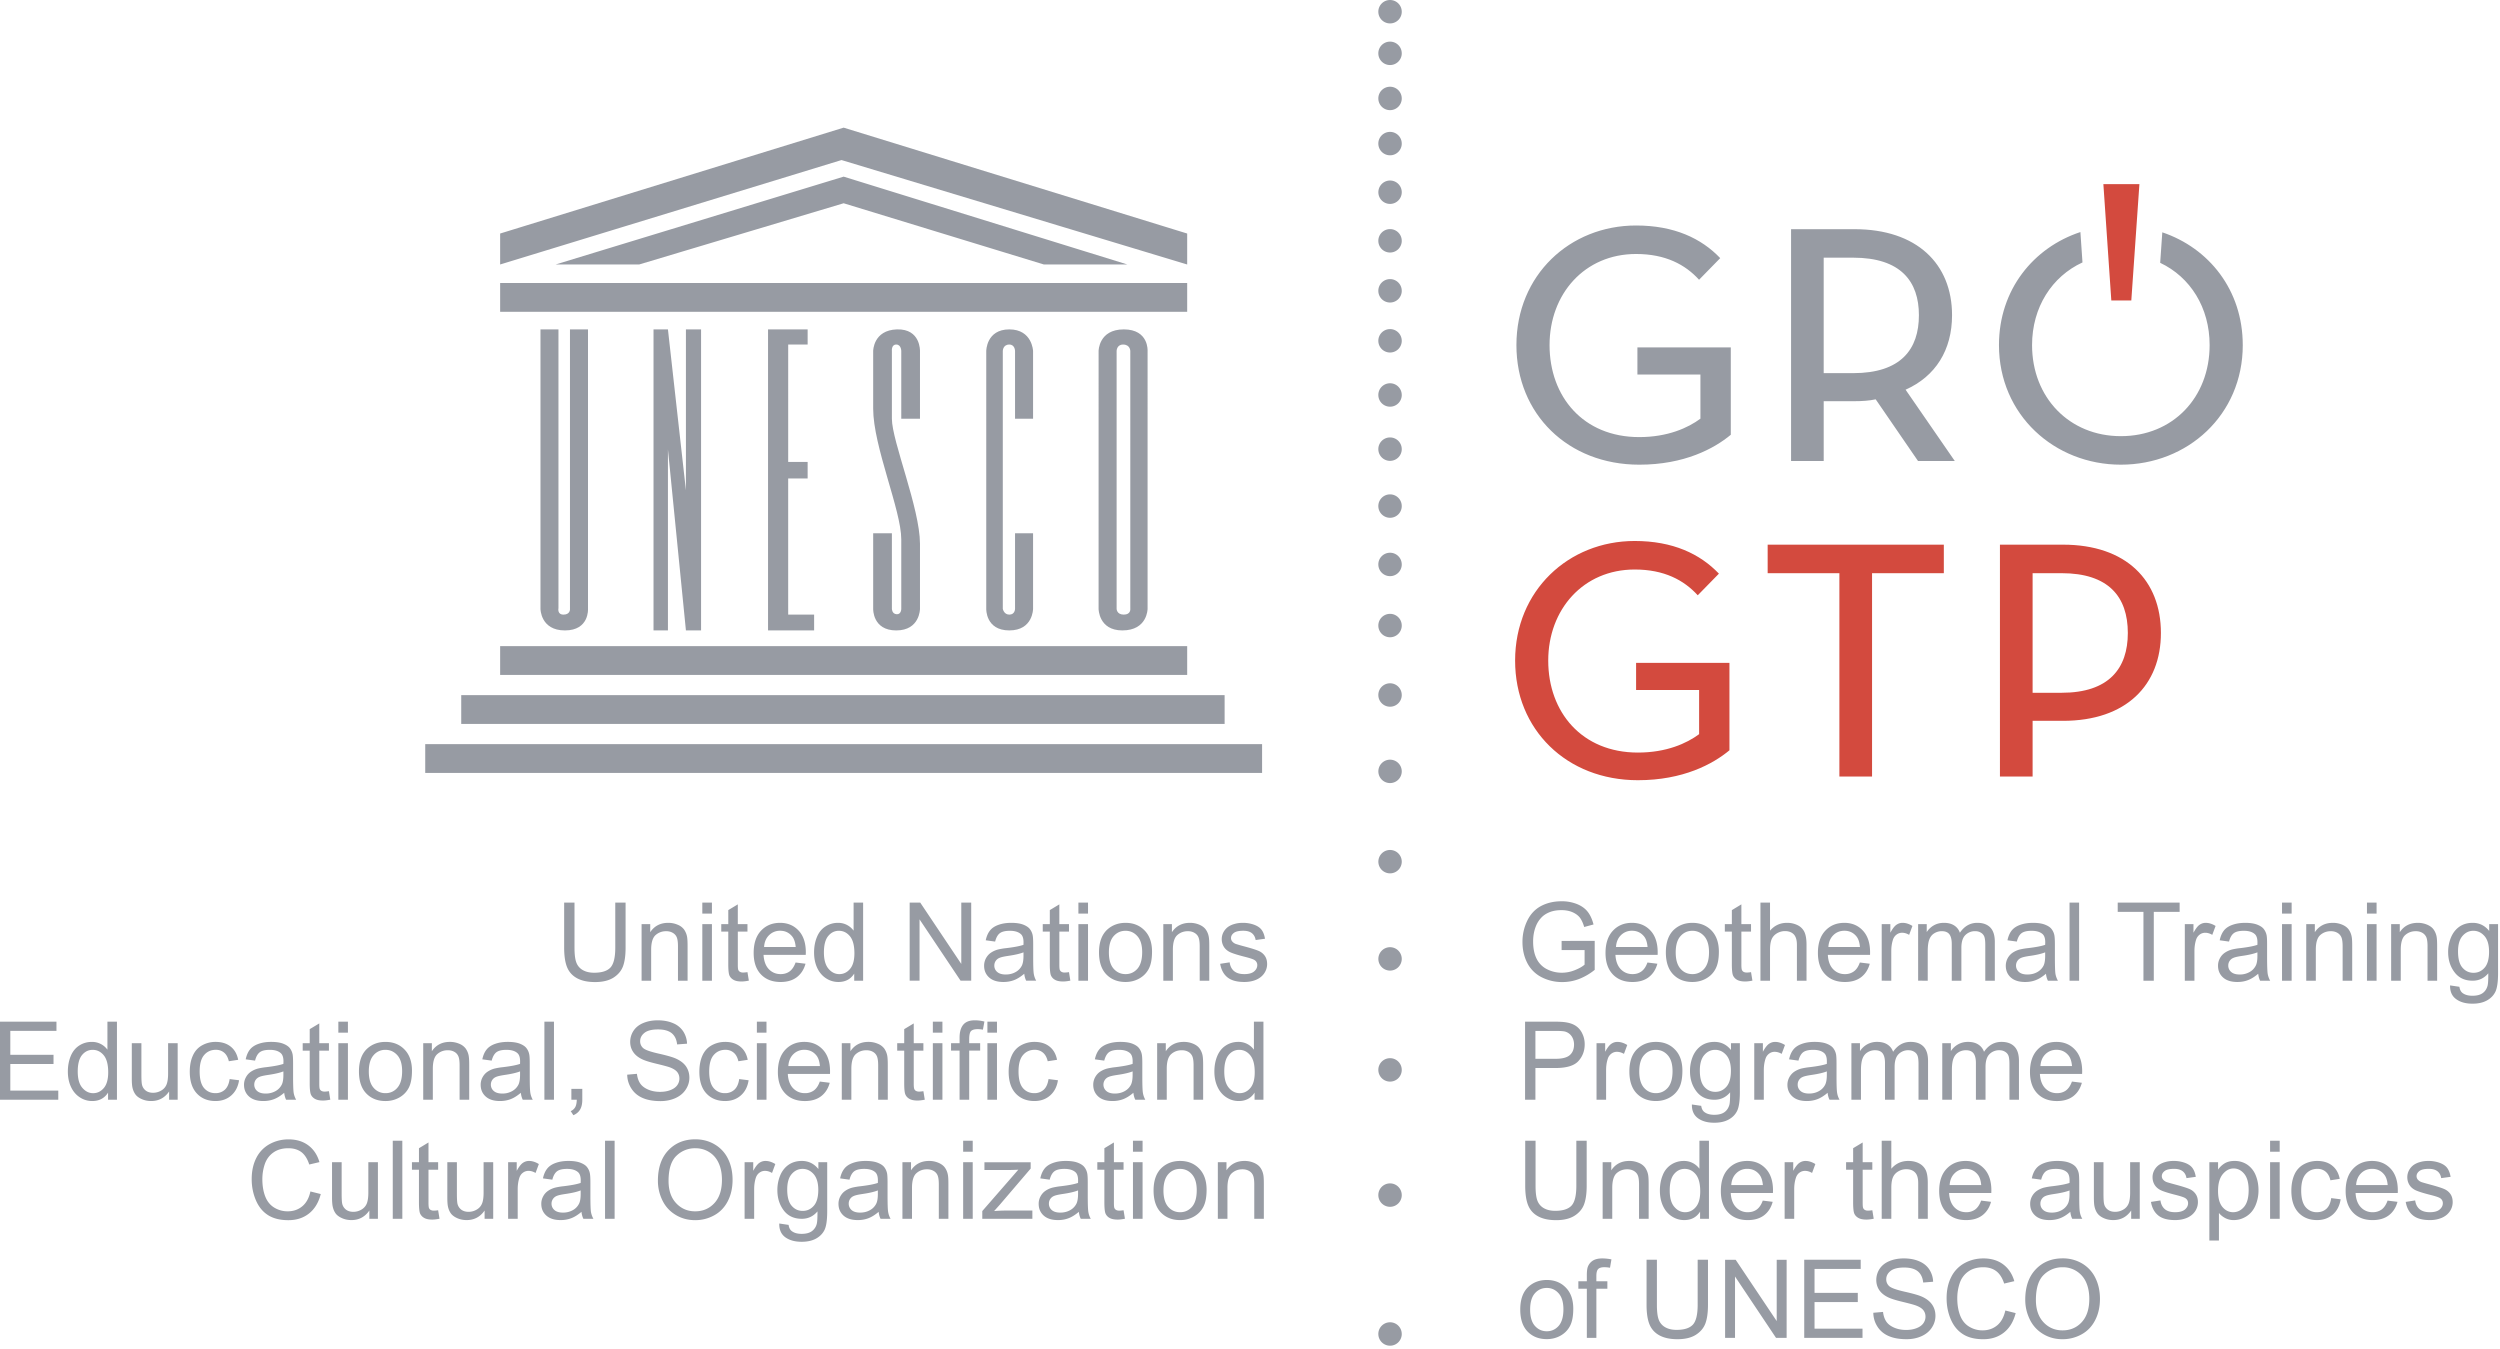
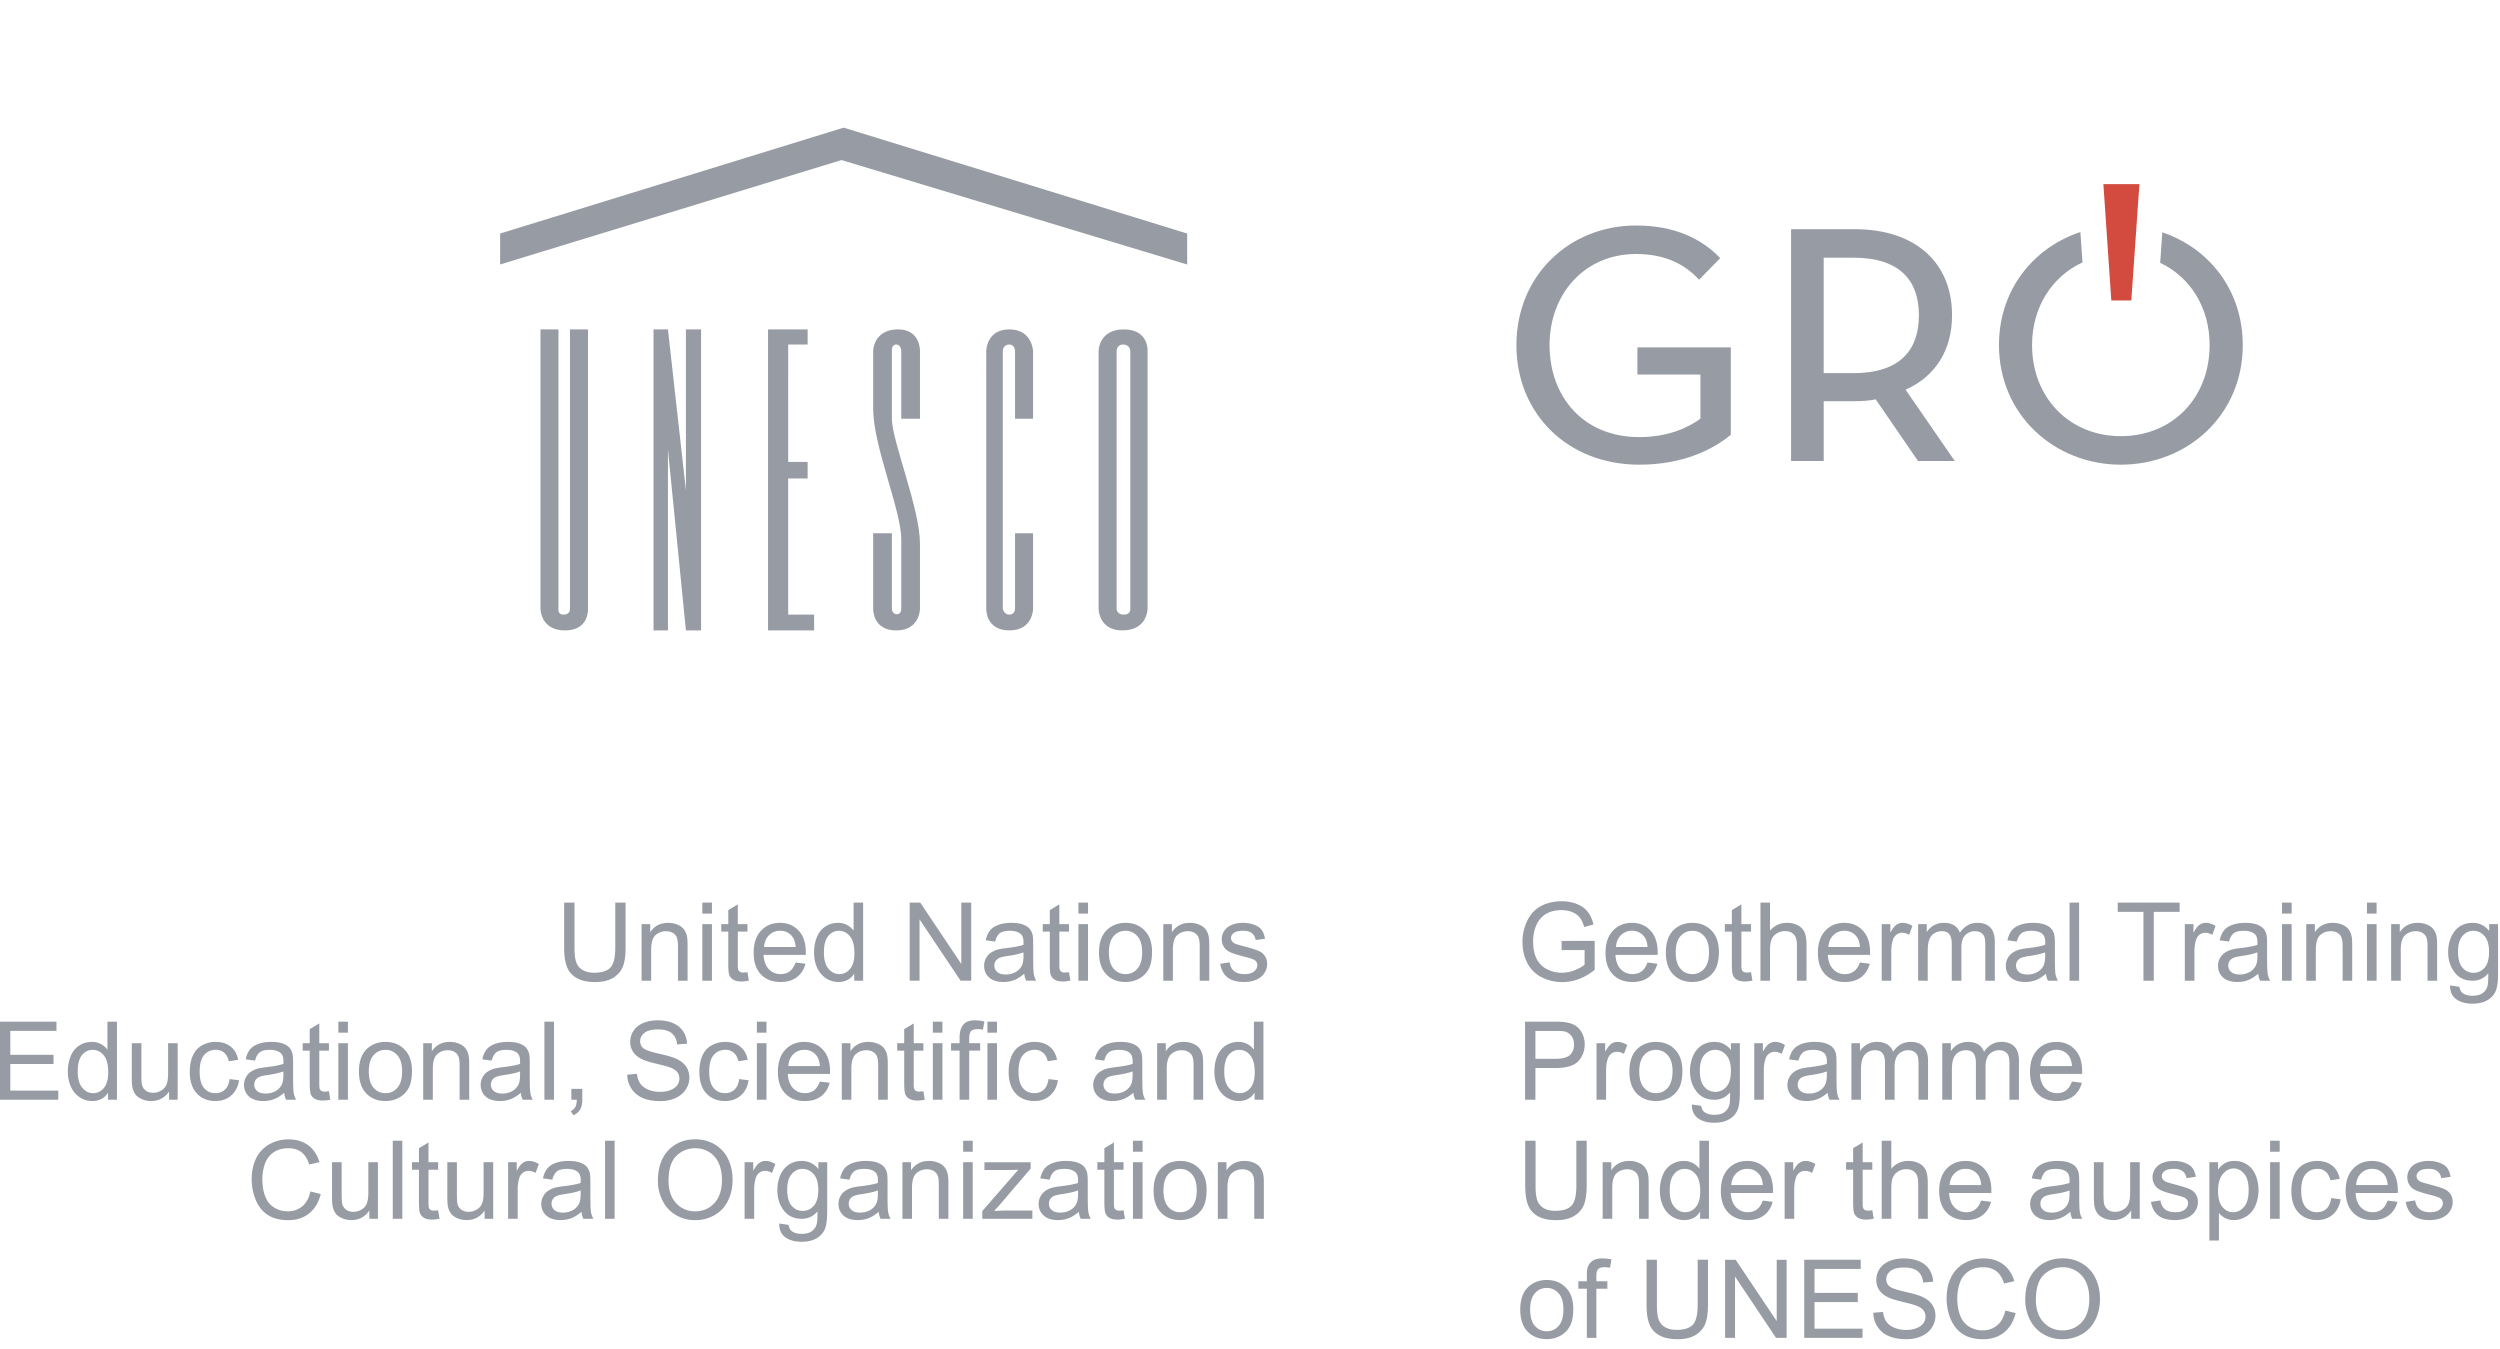
<svg xmlns="http://www.w3.org/2000/svg" width="252" height="136">
-   <rect width="100%" height="100%" fill="none" />
  <g class="currentLayer">
    <path d="M215.652 18.563h-3.632l.8 11.722h2.016zm0 0" fill="#d34a3e" />
-     <path d="M141.297 1.18a1.179 1.179 0 11-2.361.002 1.179 1.179 0 012.36-.002m.001 4.195a1.179 1.179 0 11-2.361.002 1.179 1.179 0 012.36-.002m.001 4.547a1.179 1.179 0 11-2.361.002 1.179 1.179 0 012.36-.002m.001 4.551a1.179 1.179 0 11-2.361.002 1.179 1.179 0 012.36-.002m.001 4.902c0 .648-.531 1.18-1.18 1.18a1.179 1.179 0 111.18-1.18m0 4.898a1.179 1.179 0 11-2.361.002 1.179 1.179 0 012.36-.002m.001 5.04a1.179 1.179 0 11-2.361.002 1.179 1.179 0 012.36-.002m.001 5.039a1.179 1.179 0 11-2.361.002 1.179 1.179 0 012.36-.002m.001 5.461a1.179 1.179 0 11-2.361.002 1.179 1.179 0 012.36-.003m.001 5.461a1.179 1.179 0 11-2.361.002 1.179 1.179 0 012.36-.002m.001 5.739a1.179 1.179 0 11-2.361.002 1.179 1.179 0 012.36-.002m.001 5.883a1.179 1.179 0 11-2.361.002 1.179 1.179 0 012.36-.002m.001 6.16a1.179 1.179 0 11-2.361.002 1.179 1.179 0 012.36-.002m.001 7a1.179 1.179 0 11-2.361.002 1.179 1.179 0 012.36-.002m.001 7.699c0 .648-.531 1.18-1.18 1.18a1.179 1.179 0 111.18-1.18m0 9.101c0 .649-.531 1.18-1.18 1.18a1.179 1.179 0 111.18-1.18m0 9.801c0 .649-.531 1.18-1.18 1.18a1.179 1.179 0 111.18-1.18m0 11.188a1.179 1.179 0 11-2.361.002 1.179 1.179 0 012.36-.002m.001 12.621a1.179 1.179 0 11-2.361.002 1.179 1.179 0 012.36-.002m.001 14a1.179 1.179 0 11-2.361.002 1.179 1.179 0 012.36-.002m-21.628-69.332H50.414v2.902h69.254zm3.773 4.937H46.492v2.903h76.95zm3.778 4.938H42.863v2.902h84.356zm-7.551-46.481H50.414v2.903h69.254zM64.426 26.66l20.613-6.172 20.184 6.172h8.418l-28.602-8.855-29.035 8.855zm0 0" fill="#979ba3" />
    <path d="M50.414 26.66l34.41-10.527 34.844 10.527v-3.12L85.039 12.866 50.414 23.54zm4.066 34.711s0 2.176 2.465 2.176c2.47 0 2.325-2.176 2.325-2.176V33.203h-1.817v28.238s0 .512-.652.512c-.653 0-.508-.652-.508-.652V33.203H54.48zm11.395 2.176h1.453V45.305l1.813 18.242h1.527V33.203h-1.527v16.219l-1.813-16.219h-1.453zm11.543 0h4.645v-1.594h-2.614V48.23h1.961v-1.667h-1.96V34.73h1.96v-1.527h-3.992zm26.715-21.34v-6.824s-.074-2.18-2.395-2.18c-2.324 0-2.324 2.18-2.324 2.18V61.37s-.074 2.176 2.324 2.176c2.395 0 2.395-2.176 2.395-2.176v-7.62h-1.817v7.621s0 .582-.578.582c-.547 0-.656-.582-.656-.582V35.383s0-.653.656-.653c.578 0 .578.653.578.653v6.824zm11.543-6.824s.144-2.18-2.399-2.18c-2.539 0-2.539 2.18-2.539 2.18V61.37s0 2.176 2.395 2.176c2.543 0 2.543-2.176 2.543-2.176zm-1.742 25.988s.07.582-.657.582c-.722 0-.722-.582-.722-.582V35.383s0-.653.652-.653c.727 0 .727.653.727.653zm-23.086 0s0 .582-.473.543c-.473-.035-.473-.543-.473-.543V53.75h-1.886v7.621s-.07 2.176 2.324 2.176c2.394 0 2.394-2.176 2.394-2.176v-6.566c-.007-3.563-2.832-10.348-2.832-12.594v-6.828s-.07-.653.438-.653.508.653.508.653v6.824h1.886v-6.824s.075-2.25-2.32-2.18c-2.398.074-2.398 2.18-2.398 2.18v5.808c0 3.809 2.832 10.235 2.832 13.172zM226.07 34.785c0-5.55-3.41-9.781-8.11-11.367l-.214 3.074c3.04 1.438 4.984 4.516 4.984 8.293 0 5.285-3.71 9.18-8.949 9.18-5.191 0-8.949-3.895-8.949-9.18 0-3.812 2.004-6.914 5.082-8.332l-.21-3.062c-4.731 1.562-8.208 5.812-8.208 11.394 0 7.047 5.61 12.055 12.285 12.055 6.723 0 12.29-5.008 12.29-12.055m-13.563-9.058h.004l-.004-.032zm2.648.007v-.039l-.004.04h.004m-18.113 20.734l-4.961-7.188c3.016-1.343 4.684-3.988 4.684-7.511 0-5.192-3.57-8.668-9.828-8.668h-6.399v23.367h3.29V40.44h3.109c.742 0 1.48-.046 2.132-.187l4.266 6.215zm-10.246-8.856h-2.969v-11.64h2.969c4.824 0 6.629 2.414 6.629 5.797 0 3.43-1.805 5.843-6.63 5.843m-21.562 9.227c4.547 0 7.559-1.625 9.23-3.016v-8.808h-9.413v2.734h6.351v4.453c-1.25.926-3.293 1.856-6.168 1.856-5.652 0-9.039-4.082-9.039-9.274 0-5.148 3.524-9.183 8.72-9.183 2.964 0 4.96 1.066 6.35 2.597l2.133-2.18c-1.902-1.992-4.636-3.289-8.484-3.289-6.68 0-12.059 5.004-12.059 12.055 0 6.953 5.196 12.055 12.38 12.055" fill="#979ba3" />
-     <path d="M165.102 78.645c4.546 0 7.558-1.625 9.226-3.016V66.82h-9.41v2.735h6.352v4.449c-1.25.93-3.293 1.855-6.168 1.855-5.657 0-9.04-4.078-9.04-9.273 0-5.145 3.524-9.18 8.715-9.18 2.97 0 4.961 1.067 6.356 2.598l2.133-2.18c-1.903-1.992-4.641-3.293-8.489-3.293-6.675 0-12.054 5.008-12.054 12.055 0 6.957 5.191 12.059 12.379 12.059m20.308-.372h3.293V57.777h7.235v-2.875H178.18v2.875h7.23zm16.184 0h3.293V72.66h3.058c6.399 0 9.875-3.617 9.875-8.855 0-5.285-3.476-8.903-9.875-8.903h-6.351zm3.293-8.441V57.777h2.918c4.73 0 6.68 2.368 6.68 6.028 0 3.57-1.903 6.027-6.68 6.027zm0 0" fill="#d34a3e" />
    <path d="M30.469 121.594c-.406.34-.899.508-1.48.508-.481 0-.926-.125-1.34-.372-.41-.25-.715-.62-.91-1.12-.196-.5-.294-1.087-.294-1.755 0-.52.082-1.023.246-1.511.168-.489.454-.88.86-1.168.406-.29.91-.434 1.515-.434.528 0 .965.13 1.313.39.344.263.61.68.793 1.25l1.027-.241c-.21-.727-.586-1.29-1.125-1.692-.535-.398-1.199-.601-1.984-.601-.695 0-1.332.16-1.91.476a3.246 3.246 0 00-1.34 1.39c-.313.61-.469 1.325-.469 2.145 0 .754.14 1.457.418 2.114.277.656.68 1.156 1.211 1.5.535.347 1.223.52 2.074.52.817 0 1.512-.227 2.078-.677.567-.449.961-1.101 1.18-1.957l-1.043-.261c-.14.66-.414 1.16-.82 1.496m7.625 1.261v-5.703h-.965v3.055c0 .488-.055.86-.16 1.117a1.244 1.244 0 01-.54.606 1.584 1.584 0 01-.816.222c-.289 0-.531-.07-.73-.215a1.042 1.042 0 01-.387-.601c-.039-.176-.058-.516-.058-1.02v-3.164h-.97v3.535c0 .41.024.711.063.903.055.281.157.523.297.719.14.195.36.355.652.484.29.129.606.191.942.191.762 0 1.363-.32 1.808-.964v.835zm2.46-7.87h-.964v7.87h.965zm3.188 7.046a.646.646 0 01-.332-.07.41.41 0 01-.168-.188c-.031-.078-.05-.257-.05-.53v-3.337h.972v-.754h-.973v-1.992l-.96.582v1.41h-.708v.754h.707v3.281c0 .579.04.961.118 1.141a.96.96 0 00.41.438c.191.113.465.168.816.168.215 0 .457-.032.73-.086l-.14-.856a2.84 2.84 0 01-.422.04m5.973.823v-5.703h-.969v3.055c0 .488-.05.86-.16 1.117a1.225 1.225 0 01-.54.606 1.584 1.584 0 01-.816.222c-.289 0-.53-.07-.73-.215a1.042 1.042 0 01-.387-.601c-.039-.176-.058-.516-.058-1.02v-3.164h-.965v3.535c0 .41.02.711.058.903.055.281.157.523.297.719.14.195.36.355.649.484.293.129.61.191.945.191.762 0 1.367-.32 1.809-.964v.835zm2.469 0v-2.984c0-.406.054-.785.16-1.129.074-.226.191-.402.36-.527a.921.921 0 01.57-.192c.238 0 .472.07.71.211l.332-.898c-.336-.207-.668-.313-.992-.313-.226 0-.433.067-.62.196-.188.129-.395.394-.618.8v-.867h-.867v5.703zm6.62 0h1.012a2.176 2.176 0 01-.246-.683c-.039-.238-.058-.805-.058-1.703v-1.29c0-.433-.02-.73-.051-.894a1.458 1.458 0 00-.3-.656c-.141-.176-.368-.317-.673-.434-.3-.113-.699-.172-1.187-.172-.488 0-.922.067-1.293.204-.371.132-.656.324-.852.574-.199.25-.34.574-.426.98l.946.13c.101-.407.265-.688.48-.849.215-.16.551-.238 1.008-.238.484 0 .852.11 1.098.328.183.16.277.438.277.832 0 .036-.004.121-.008.254-.367.13-.941.239-1.722.332a6.8 6.8 0 00-.86.145c-.258.07-.488.176-.695.316a1.53 1.53 0 00-.5.559 1.53 1.53 0 00-.191.762c0 .476.167.87.507 1.175.336.305.817.457 1.442.457.383 0 .734-.062 1.066-.187.332-.125.676-.34 1.035-.645.028.27.094.504.192.703m-.274-2.507c0 .425-.05.75-.156.968a1.5 1.5 0 01-.637.668 1.98 1.98 0 01-.996.246c-.375 0-.66-.085-.855-.257a.831.831 0 01-.293-.649.835.835 0 01.516-.77c.163-.074.445-.136.843-.195.703-.101 1.227-.222 1.578-.367zm3.422-5.364h-.965v7.871h.965zm4.813 6.004c.3.621.742 1.11 1.328 1.465.582.36 1.246.54 1.988.54.684 0 1.32-.165 1.91-.49.59-.323 1.047-.8 1.371-1.429.32-.629.48-1.344.48-2.144 0-.785-.152-1.493-.456-2.114a3.386 3.386 0 00-1.336-1.453c-.582-.347-1.238-.52-1.965-.52-1.11 0-2.016.372-2.719 1.11-.699.738-1.05 1.762-1.05 3.07 0 .692.148 1.344.449 1.965m1.422-4.488a2.658 2.658 0 011.902-.758c.52 0 .988.13 1.406.395.418.261.734.633.95 1.11.218.48.327 1.038.327 1.679 0 1.011-.253 1.797-.761 2.347-.508.551-1.153.829-1.938.829-.77 0-1.41-.274-1.918-.82-.511-.548-.765-1.294-.765-2.243 0-1.187.265-2.031.797-2.539m7.832 6.355v-2.984c0-.406.054-.785.16-1.129.074-.226.195-.402.363-.527a.905.905 0 01.57-.192c.235 0 .469.07.707.211l.332-.898c-.336-.207-.668-.313-.992-.313-.226 0-.433.067-.62.196-.188.129-.392.394-.614.8v-.867h-.871v5.703zm3.136 1.86c.422.305.969.457 1.649.457.574 0 1.058-.106 1.449-.32.39-.215.68-.508.86-.88.179-.37.269-1 .269-1.89v-4.93h-.89v.688c-.438-.543-.993-.817-1.665-.817-.504 0-.945.125-1.32.375-.371.254-.66.61-.856 1.067a3.83 3.83 0 00-.293 1.508c0 .793.215 1.468.641 2.035.43.566 1.04.847 1.824.847.63 0 1.156-.246 1.578-.746.004.633-.02 1.043-.07 1.243a1.29 1.29 0 01-.496.75c-.242.18-.586.27-1.035.27-.414 0-.742-.09-.98-.27-.18-.13-.29-.34-.329-.633l-.941-.14c-.016.616.187 1.077.605 1.386m.645-6.367c.3-.348.668-.524 1.097-.524.438 0 .809.18 1.122.531.308.356.464.883.464 1.579 0 .73-.152 1.27-.453 1.609-.3.344-.672.516-1.117.516-.45 0-.82-.172-1.117-.52-.297-.34-.445-.887-.445-1.637 0-.687.148-1.207.449-1.554m8.96 4.507h1.009a2.075 2.075 0 01-.243-.683c-.043-.238-.062-.805-.062-1.703v-1.29c0-.433-.016-.73-.047-.894a1.546 1.546 0 00-.3-.656c-.145-.176-.368-.317-.673-.434-.304-.113-.703-.172-1.187-.172-.492 0-.922.067-1.297.204-.371.132-.656.324-.852.574-.199.25-.34.574-.425.98l.945.13c.105-.407.266-.688.48-.849.22-.16.555-.238 1.008-.238.488 0 .856.11 1.102.328.183.16.273.438.273.832 0 .036 0 .121-.004.254-.37.13-.945.239-1.726.332a6.932 6.932 0 00-.86.145c-.257.07-.488.176-.695.316-.203.14-.371.324-.5.559a1.57 1.57 0 00-.187.762c0 .476.168.87.503 1.175.336.305.817.457 1.446.457.379 0 .734-.062 1.066-.187.328-.125.676-.34 1.031-.645.032.27.094.504.196.703m-.274-2.507c0 .425-.05.75-.156.968a1.509 1.509 0 01-.64.668c-.29.164-.622.246-.993.246-.375 0-.664-.085-.86-.257a.84.84 0 01-.288-.649.813.813 0 01.515-.77c.164-.074.446-.136.84-.195.703-.101 1.23-.222 1.582-.367zm3.442 2.507v-3.113c0-.73.148-1.226.449-1.488.297-.262.652-.39 1.066-.39.258 0 .48.058.672.171a.917.917 0 01.403.469c.074.195.113.488.113.883v3.468h.965v-3.503c0-.45-.016-.762-.055-.942a1.791 1.791 0 00-.3-.715c-.141-.199-.36-.363-.645-.484a2.366 2.366 0 00-.95-.188c-.789 0-1.394.317-1.816.942v-.813h-.867v5.703zm6.12-7.87h-.964v1.109h.965zm0 2.167h-.964v5.703h.965zm6.013 5.703v-.832h-2.637c-.38 0-.785.016-1.219.051l.594-.664 3.09-3.617v-.64h-4.66v.784h2.324c.316 0 .68-.011 1.09-.03l-3.63 4.167v.781zm4.878 0h1.008a2.075 2.075 0 01-.242-.683c-.043-.238-.062-.805-.062-1.703v-1.29c0-.433-.016-.73-.051-.894a1.458 1.458 0 00-.301-.656c-.14-.176-.367-.317-.668-.434-.305-.113-.703-.172-1.187-.172-.493 0-.922.067-1.297.204-.371.132-.657.324-.852.574-.2.25-.34.574-.426.98l.946.13c.105-.407.265-.688.48-.849.219-.16.55-.238 1.008-.238.488 0 .855.11 1.101.328.184.16.274.438.274.832 0 .036-.004.121-.004.254-.371.13-.945.239-1.727.332a6.932 6.932 0 00-.859.145c-.258.07-.488.176-.695.316-.207.14-.371.324-.5.559a1.57 1.57 0 00-.188.762c0 .476.168.87.504 1.175.336.305.817.457 1.445.457.38 0 .735-.062 1.063-.187.332-.125.676-.34 1.035-.645.031.27.094.504.195.703m-.273-2.507c0 .425-.055.75-.156.968a1.53 1.53 0 01-.64.668c-.29.164-.622.246-.993.246-.379 0-.664-.085-.86-.257a.827.827 0 01-.289-.649c0-.168.043-.32.133-.457a.835.835 0 01.38-.312c.167-.075.448-.137.843-.196.703-.101 1.23-.222 1.582-.367zm4.16 1.683a.63.63 0 01-.328-.07.41.41 0 01-.168-.188c-.035-.078-.05-.257-.05-.53v-3.337h.972v-.754h-.973v-1.992l-.96.582v1.41h-.712v.754h.711v3.281c0 .579.04.961.118 1.141a.93.93 0 00.406.438c.195.113.469.168.82.168.215 0 .457-.032.73-.086l-.14-.856c-.176.028-.316.04-.426.04m2.344-7.048h-.969v1.11h.969zm0 2.168h-.969v5.703h.969zm1.848 5.067c.492.511 1.14.765 1.937.765.496 0 .957-.113 1.379-.347.418-.235.742-.559.96-.98.22-.423.329-.997.329-1.731 0-.906-.246-1.617-.746-2.13-.496-.515-1.137-.773-1.922-.773-.707 0-1.305.211-1.793.633-.586.508-.883 1.293-.883 2.348 0 .965.246 1.703.739 2.215m.734-3.852c.32-.363.719-.543 1.203-.543.477 0 .875.184 1.195.547.32.363.48.899.48 1.602 0 .75-.16 1.304-.476 1.672-.32.363-.718.546-1.199.546-.484 0-.883-.183-1.203-.546-.316-.364-.477-.91-.477-1.641 0-.73.16-1.274.477-1.637m5.973 4.488v-3.113c0-.73.148-1.226.449-1.488.297-.262.652-.39 1.066-.39.258 0 .48.058.672.171a.917.917 0 01.402.469c.075.195.114.488.114.883v3.468h.965v-3.503c0-.45-.016-.762-.055-.942a1.791 1.791 0 00-.3-.715c-.142-.199-.36-.363-.645-.484a2.366 2.366 0 00-.95-.188c-.789 0-1.394.317-1.816.942v-.813h-.871v5.703zm-117.852-12v-.925H1.039v-2.68h4.356v-.926H1.039v-2.41h4.652v-.93H0v7.871zm5.914 0v-7.87h-.96v2.824a1.909 1.909 0 00-1.574-.785c-.47 0-.896.124-1.275.37-.378.247-.664.602-.855 1.067-.187.465-.285.98-.285 1.55 0 .583.105 1.098.316 1.548.207.449.504.8.887 1.05.379.25.797.375 1.254.375.7 0 1.234-.28 1.594-.847v.718zm-3.523-4.503c.289-.352.648-.528 1.078-.528.441 0 .812.184 1.113.547.3.367.45.938.45 1.719 0 .71-.15 1.238-.442 1.582-.297.348-.656.52-1.078.52-.418 0-.782-.18-1.09-.544-.309-.359-.461-.906-.461-1.636 0-.758.144-1.309.43-1.66m9.644 4.503v-5.703h-.965v3.059c0 .484-.054.855-.16 1.113a1.227 1.227 0 01-.539.606 1.594 1.594 0 01-.816.222c-.29 0-.535-.07-.73-.215a1.03 1.03 0 01-.387-.601c-.04-.172-.06-.516-.06-1.02v-3.164h-.968v3.535c0 .41.02.711.059.903.058.281.16.52.3.715.141.199.356.36.649.488.293.129.605.191.945.191.762 0 1.364-.32 1.809-.964v.835zm4.754-1.011a1.36 1.36 0 01-.95.347c-.472 0-.855-.175-1.151-.52-.293-.347-.438-.905-.438-1.671 0-.754.152-1.309.457-1.656.3-.352.7-.524 1.184-.524.324 0 .597.098.828.29.226.19.383.48.472.863l.942-.145c-.113-.574-.363-1.02-.758-1.332-.395-.316-.902-.473-1.52-.473a2.78 2.78 0 00-1.363.348c-.414.23-.726.578-.93 1.04-.207.46-.308 1-.308 1.616 0 .953.238 1.684.715 2.196.472.507 1.101.761 1.879.761.625 0 1.152-.183 1.578-.554.426-.371.695-.883.797-1.54l-.95-.12c-.07.48-.23.84-.484 1.074m6.176 1.011h1.012a2.176 2.176 0 01-.247-.683c-.039-.238-.062-.805-.062-1.703v-1.29c0-.429-.016-.726-.047-.894a1.5 1.5 0 00-.3-.656c-.145-.172-.368-.317-.673-.434-.304-.113-.699-.172-1.187-.172-.488 0-.922.067-1.293.204-.371.132-.656.324-.855.574-.196.25-.336.574-.422.98l.945.13c.102-.407.262-.688.48-.849.215-.16.551-.238 1.008-.238.485 0 .852.11 1.098.328.183.16.277.438.277.832 0 .036-.004.121-.008.254-.367.13-.941.239-1.722.332a6.8 6.8 0 00-.86.145 2.402 2.402 0 00-.695.316 1.53 1.53 0 00-.5.559 1.53 1.53 0 00-.191.762c0 .476.168.87.504 1.175.336.305.82.457 1.445.457.379 0 .734-.062 1.066-.187.332-.125.676-.34 1.035-.645.028.27.094.504.192.703m-.274-2.507c0 .425-.05.75-.156.968a1.52 1.52 0 01-.637.668 1.993 1.993 0 01-.996.246c-.375 0-.66-.085-.855-.257a.823.823 0 01-.293-.645c0-.172.047-.324.133-.46a.845.845 0 01.383-.313c.164-.075.445-.137.843-.196.703-.101 1.227-.222 1.578-.363zm4.164 1.683a.646.646 0 01-.332-.07.4.4 0 01-.164-.188c-.035-.082-.05-.257-.05-.535v-3.332h.972v-.754h-.972v-1.992l-.965.578v1.414h-.707v.754h.707v3.281c0 .579.043.961.12 1.141.079.18.216.328.407.438.195.113.465.168.817.168.214 0 .457-.032.73-.086l-.137-.856c-.18.024-.32.04-.426.04m2.34-7.048h-.965v1.11h.965zm0 2.168h-.965v5.703h.965zm1.852 5.067c.492.511 1.137.765 1.937.765.496 0 .957-.113 1.38-.347.417-.235.738-.559.96-.98.219-.423.328-1 .328-1.731 0-.906-.25-1.617-.746-2.13-.496-.515-1.14-.773-1.922-.773-.707 0-1.304.211-1.796.633-.586.512-.88 1.293-.88 2.348 0 .965.247 1.703.739 2.215m.734-3.852a1.526 1.526 0 011.203-.543c.477 0 .871.184 1.196.547.32.363.48.895.48 1.602 0 .75-.16 1.304-.48 1.672a1.52 1.52 0 01-1.196.546 1.53 1.53 0 01-1.203-.546c-.32-.364-.48-.91-.48-1.641 0-.73.16-1.277.48-1.637m5.973 4.488v-3.113c0-.73.148-1.226.45-1.488.296-.262.651-.39 1.062-.39.257 0 .484.058.675.171a.928.928 0 01.399.469c.078.195.113.488.113.883v3.468h.969v-3.503c0-.45-.02-.762-.055-.942a1.849 1.849 0 00-.3-.715 1.492 1.492 0 00-.649-.484 2.334 2.334 0 00-.945-.188c-.793 0-1.399.313-1.817.942v-.813h-.87v5.703zm9.066 0h1.008a2.075 2.075 0 01-.242-.683c-.043-.238-.063-.805-.063-1.703v-1.29c0-.429-.015-.726-.05-.894a1.458 1.458 0 00-.301-.656c-.14-.172-.367-.317-.668-.434-.305-.113-.703-.172-1.188-.172-.492 0-.921.067-1.296.204-.372.132-.657.324-.852.574-.2.25-.34.574-.426.98l.946.13c.105-.407.265-.688.48-.849.219-.16.55-.238 1.008-.238.488 0 .855.11 1.101.328.184.16.274.438.274.832 0 .036-.004.121-.004.254-.371.13-.945.239-1.727.332a6.932 6.932 0 00-.86.145 2.402 2.402 0 00-.694.316c-.207.14-.371.324-.5.559a1.57 1.57 0 00-.188.762c0 .476.168.87.504 1.175.336.305.816.457 1.441.457.383 0 .739-.062 1.07-.187.329-.125.673-.34 1.032-.645.031.27.094.504.195.703m-.273-2.507c0 .425-.055.75-.156.968a1.53 1.53 0 01-.641.668 1.98 1.98 0 01-.992.246c-.38 0-.664-.085-.86-.257a.823.823 0 01-.293-.645.825.825 0 01.52-.773c.164-.075.445-.137.84-.196.703-.101 1.23-.222 1.582-.363zm3.418-5.364h-.965v7.871h.965zm2.3 7.871c-.011.329-.062.579-.16.75a.922.922 0 01-.453.395l.27.414c.312-.137.539-.328.68-.578.144-.246.218-.574.218-.98v-1.098h-1.101v1.097zm5.516-1.113c.27.418.649.73 1.133.938.48.207 1.078.312 1.79.312.562 0 1.066-.105 1.515-.308.453-.207.797-.496 1.035-.868.242-.37.36-.765.36-1.183 0-.422-.11-.793-.325-1.121-.219-.325-.559-.59-1.02-.801-.312-.145-.894-.313-1.738-.504-.847-.191-1.37-.375-1.574-.559a.903.903 0 01-.305-.699c0-.324.145-.605.434-.836.285-.23.746-.347 1.375-.347.605 0 1.062.129 1.375.382.309.254.488.63.543 1.13l1-.075a2.416 2.416 0 00-.387-1.242 2.22 2.22 0 00-1.027-.828c-.45-.192-.961-.285-1.547-.285-.531 0-1.012.09-1.445.27-.434.179-.762.44-.989.784a2.034 2.034 0 00-.336 1.118c0 .359.09.687.278.98.183.293.46.535.84.73.289.157.797.32 1.52.493.722.175 1.19.3 1.402.382.328.13.566.282.707.465.144.188.214.403.214.649s-.074.469-.222.676c-.149.203-.375.367-.68.484-.305.121-.656.18-1.05.18-.45 0-.852-.079-1.212-.235-.355-.156-.62-.36-.789-.613-.172-.254-.281-.574-.328-.969l-.98.086a2.6 2.6 0 00.433 1.414m10.371.102a1.36 1.36 0 01-.949.347 1.44 1.44 0 01-1.148-.52c-.297-.347-.442-.905-.442-1.671 0-.754.153-1.309.457-1.656.305-.352.7-.524 1.188-.524.32 0 .594.098.824.29.227.19.383.48.473.863l.941-.145c-.11-.574-.363-1.02-.758-1.332-.394-.316-.898-.473-1.52-.473-.491 0-.945.118-1.363.348-.417.23-.726.578-.93 1.04-.202.46-.304 1-.304 1.616 0 .953.234 1.684.711 2.196.473.507 1.102.761 1.883.761.62 0 1.148-.183 1.574-.554.43-.371.695-.883.797-1.54l-.95-.12c-.066.48-.23.84-.484 1.074m3.235-6.86h-.969v1.11h.969zm0 2.168h-.969v5.703h.969zm4.781 4.762a1.5 1.5 0 01-.91.277c-.477 0-.871-.168-1.192-.5-.316-.332-.496-.812-.53-1.437h4.253c.004-.117.004-.203.004-.258 0-.945-.242-1.676-.723-2.191-.484-.52-1.11-.782-1.87-.782-.786 0-1.43.266-1.923.797-.492.528-.742 1.274-.742 2.235 0 .925.246 1.648.735 2.16.488.515 1.148.77 1.984.77.664 0 1.207-.16 1.633-.481.426-.324.718-.777.875-1.36l-1-.124c-.145.41-.344.707-.594.894m-2.078-3.648a1.54 1.54 0 011.12-.446c.493 0 .892.184 1.2.559.2.238.32.598.363 1.078h-3.183c.031-.496.2-.894.5-1.191m5.851 4.59v-3.114c0-.73.153-1.226.45-1.488.3-.262.656-.39 1.066-.39.258 0 .48.058.676.171a.928.928 0 01.398.469c.074.195.114.488.114.883v3.468h.968v-3.503c0-.45-.02-.762-.054-.942a1.91 1.91 0 00-.301-.715 1.492 1.492 0 00-.649-.484 2.366 2.366 0 00-.949-.188c-.789 0-1.394.313-1.812.942v-.813h-.871v5.703zm6.84-.825a.646.646 0 01-.332-.07.38.38 0 01-.164-.188c-.035-.082-.055-.257-.055-.535v-3.332h.973v-.754h-.973v-1.992l-.96.578v1.414h-.707v.754h.707v3.281c0 .579.039.961.12 1.141.079.18.212.328.407.438.195.113.465.168.816.168.215 0 .461-.032.73-.086l-.14-.856c-.172.024-.316.04-.422.04m2.34-7.048h-.965v1.11h.965zm0 2.168h-.965v5.703h.965zm2.7 5.703v-4.957H98.8v-.746h-1.106v-.37c0-.43.059-.712.18-.844.121-.13.352-.2.684-.2.156 0 .332.02.52.051l.151-.816a3.73 3.73 0 00-.984-.125c-.527 0-.91.152-1.156.453-.242.3-.363.734-.363 1.3v.551h-.86v.746h.86v4.957zm2.8-7.87h-.965v1.109h.965zm0 2.167h-.965v5.703h.965zm4.711 4.692a1.36 1.36 0 01-.95.347c-.472 0-.859-.175-1.152-.52-.292-.347-.437-.905-.437-1.671 0-.754.152-1.309.457-1.656.3-.352.7-.524 1.184-.524.324 0 .597.098.824.29.23.19.387.48.476.863l.942-.145c-.113-.574-.363-1.02-.758-1.332-.395-.316-.902-.473-1.52-.473a2.78 2.78 0 00-1.363.348c-.414.23-.726.578-.93 1.04-.207.46-.308 1-.308 1.616 0 .953.238 1.684.71 2.196.477.507 1.106.761 1.884.761.625 0 1.152-.183 1.578-.554.426-.371.695-.883.797-1.54l-.95-.12c-.07.48-.23.84-.484 1.074m9.234 1.011h1.008a2.075 2.075 0 01-.242-.683c-.043-.238-.062-.805-.062-1.703v-1.29c0-.429-.016-.726-.051-.894a1.458 1.458 0 00-.301-.656c-.14-.172-.367-.317-.668-.434-.305-.113-.703-.172-1.187-.172-.493 0-.922.067-1.297.204-.371.132-.657.324-.852.574-.2.25-.34.574-.426.98l.946.13c.105-.407.265-.688.48-.849.219-.16.555-.238 1.008-.238.488 0 .851.11 1.101.328.184.16.274.438.274.832 0 .036 0 .121-.004.254-.371.13-.945.239-1.727.332a6.932 6.932 0 00-.859.145 2.402 2.402 0 00-.695.316c-.207.14-.371.324-.5.559a1.57 1.57 0 00-.188.762c0 .476.168.87.504 1.175.336.305.817.457 1.442.457.382 0 .738-.062 1.07-.187.328-.125.672-.34 1.031-.645.027.27.094.504.195.703m-.273-2.507c0 .425-.055.75-.156.968a1.53 1.53 0 01-.64.668c-.29.164-.622.246-.993.246-.379 0-.664-.085-.86-.257a.836.836 0 01-.292-.645.825.825 0 01.52-.773c.163-.075.44-.137.839-.196.703-.101 1.23-.222 1.582-.363zm3.441 2.507v-3.113c0-.73.149-1.226.45-1.488.296-.262.652-.39 1.066-.39.258 0 .48.058.672.171a.936.936 0 01.402.469c.074.195.114.488.114.883v3.468h.964v-3.503c0-.45-.02-.762-.054-.942a1.791 1.791 0 00-.301-.715c-.14-.199-.36-.363-.645-.484a2.366 2.366 0 00-.949-.188c-.793 0-1.398.313-1.816.942v-.813h-.871v5.703zm9.746 0v-7.87h-.96v2.824a1.911 1.911 0 00-.653-.567 1.909 1.909 0 00-.918-.219c-.472 0-.894.125-1.273.372-.38.246-.664.601-.856 1.066-.191.465-.285.98-.285 1.55 0 .583.106 1.098.317 1.548.207.449.503.8.886 1.05.38.25.797.375 1.254.375.7 0 1.23-.28 1.594-.847v.718zm-3.52-4.503c.29-.352.65-.528 1.08-.528.44 0 .812.184 1.108.547.305.367.454.938.454 1.719 0 .71-.149 1.238-.442 1.582-.297.348-.656.52-1.078.52-.418 0-.781-.18-1.09-.544-.308-.359-.46-.906-.46-1.636 0-.758.14-1.309.429-1.66M62.02 95.527c0 .989-.165 1.657-.489 2.004-.328.348-.875.52-1.64.52-.446 0-.825-.086-1.137-.262a1.44 1.44 0 01-.652-.75c-.13-.324-.192-.828-.192-1.512v-4.543h-1.043v4.547c0 .836.102 1.492.301 1.977.2.48.535.847 1.004 1.101s1.074.383 1.808.383c.762 0 1.375-.148 1.844-.437.465-.293.79-.672.969-1.137.176-.465.266-1.094.266-1.887v-4.547h-1.04zm3.617 3.328v-3.113c0-.73.152-1.226.449-1.488.3-.262.656-.39 1.066-.39.258 0 .485.058.676.175.192.113.324.27.399.465.074.195.113.488.113.883v3.468h.969v-3.503c0-.45-.02-.762-.055-.942a1.91 1.91 0 00-.3-.715 1.49 1.49 0 00-.65-.484 2.353 2.353 0 00-.949-.188c-.789 0-1.394.313-1.812.942v-.813h-.871v5.703zm6.125-7.87h-.969v1.109h.969zm0 2.167h-.969v5.703h.969zm3.156 4.88a.64.64 0 01-.328-.071.41.41 0 01-.168-.188c-.035-.082-.05-.257-.05-.535v-3.332h.972v-.754h-.973V91.16l-.96.578v1.414h-.708v.754h.707v3.281c0 .579.04.961.117 1.141.078.18.215.328.41.438.192.113.465.168.817.168.215 0 .457-.032.73-.086l-.14-.856a3.48 3.48 0 01-.426.04m4.68-.118c-.25.184-.555.277-.907.277-.476 0-.875-.168-1.195-.5-.316-.332-.492-.812-.531-1.437h4.254c.004-.117.008-.203.008-.258 0-.941-.243-1.676-.727-2.191-.484-.52-1.105-.782-1.867-.782-.79 0-1.43.266-1.926.797-.492.528-.738 1.274-.738 2.235 0 .925.242 1.648.73 2.16.489.515 1.153.77 1.985.77.664 0 1.207-.16 1.632-.481.426-.324.72-.777.88-1.36l-1-.124c-.15.41-.348.707-.598.894m-2.075-3.648a1.533 1.533 0 011.118-.446c.492 0 .89.184 1.199.559.2.238.324.598.367 1.078H77.02c.03-.496.199-.894.503-1.191m9.48 4.59v-7.872h-.96v2.825a1.93 1.93 0 00-.656-.567 1.898 1.898 0 00-.918-.219 2.3 2.3 0 00-1.274.372c-.379.246-.664.601-.851 1.066-.192.465-.285.98-.285 1.55 0 .583.105 1.098.312 1.548.211.449.508.8.887 1.05.383.25.8.375 1.254.375.703 0 1.234-.28 1.593-.847v.718zm-3.519-4.504c.29-.352.649-.528 1.075-.528.441 0 .812.184 1.113.547.3.367.453.938.453 1.719 0 .71-.148 1.238-.445 1.582-.293.348-.653.52-1.078.52-.418 0-.782-.18-1.09-.544-.305-.359-.461-.906-.461-1.636 0-.758.144-1.309.433-1.66m9.207 4.503v-6.183l4.137 6.183h1.07v-7.87h-1v6.18l-4.136-6.18h-1.067v7.87zm10.75 0h1.008a2.075 2.075 0 01-.242-.683c-.043-.238-.062-.805-.062-1.703v-1.29c0-.429-.016-.726-.051-.894a1.458 1.458 0 00-.301-.656c-.14-.172-.367-.317-.668-.434-.305-.113-.703-.172-1.187-.172-.493 0-.922.067-1.297.204-.371.132-.657.324-.852.574-.2.25-.34.574-.426.98l.946.13c.105-.407.265-.688.48-.849.219-.16.555-.238 1.008-.238.488 0 .851.11 1.101.328.184.16.274.438.274.832 0 .036-.004.121-.004.254-.371.13-.945.239-1.727.332a6.932 6.932 0 00-.859.145 2.402 2.402 0 00-.695.316c-.207.14-.371.324-.5.559a1.57 1.57 0 00-.188.762c0 .476.168.87.504 1.175.336.305.817.457 1.442.457.382 0 .738-.062 1.07-.187.328-.125.672-.34 1.031-.645.027.27.094.504.195.703m-.273-2.507c0 .425-.055.75-.156.968a1.53 1.53 0 01-.64.668c-.29.164-.622.246-.993.246-.379 0-.664-.085-.86-.257a.823.823 0 01-.292-.645.825.825 0 01.52-.773c.163-.075.44-.137.839-.196.703-.101 1.23-.222 1.582-.363zm4.16 1.683a.62.62 0 01-.328-.07.41.41 0 01-.168-.188c-.035-.082-.05-.257-.05-.535v-3.332h.972v-.754h-.973V91.16l-.96.578v1.414h-.712v.754h.711v3.281c0 .579.04.961.118 1.141a.92.92 0 00.41.438c.191.113.465.168.816.168.215 0 .457-.032.727-.086l-.137-.856a3.48 3.48 0 01-.426.04m2.344-7.048h-.969v1.11h.969zm0 2.168h-.969v5.703h.969zm1.848 5.067c.492.511 1.14.765 1.937.765.5 0 .957-.113 1.379-.347.418-.235.742-.559.96-.98.22-.423.329-.997.329-1.731 0-.906-.246-1.617-.746-2.13-.496-.515-1.137-.773-1.922-.773-.703 0-1.3.211-1.793.633-.586.512-.883 1.293-.883 2.348 0 .965.246 1.703.739 2.215m.734-3.852c.32-.363.719-.543 1.203-.543.477 0 .875.184 1.195.547.32.363.48.895.48 1.602 0 .75-.16 1.304-.476 1.672-.32.363-.718.546-1.199.546-.484 0-.883-.183-1.203-.546-.32-.364-.477-.91-.477-1.641 0-.73.157-1.274.477-1.637m5.973 4.488v-3.113c0-.73.148-1.226.449-1.488.297-.262.652-.39 1.066-.39.258 0 .48.058.672.175.191.113.328.27.402.465.075.195.114.488.114.883v3.468h.965v-3.503c0-.45-.016-.762-.055-.942a1.791 1.791 0 00-.3-.715c-.142-.199-.36-.363-.645-.484a2.366 2.366 0 00-.95-.188c-.789 0-1.394.313-1.816.942v-.813h-.867v5.703zm5.507-.332c.391.309.954.461 1.696.461.449 0 .847-.078 1.203-.23.355-.156.625-.379.812-.66.188-.285.282-.59.282-.914 0-.328-.075-.602-.23-.825a1.439 1.439 0 00-.634-.507c-.273-.118-.75-.266-1.433-.45a17.4 17.4 0 01-.856-.246.876.876 0 01-.367-.257.525.525 0 01-.121-.34c0-.196.094-.368.285-.516.192-.148.508-.219.953-.219.375 0 .664.082.871.246.203.164.328.395.375.688l.942-.129c-.059-.367-.172-.664-.332-.883-.16-.222-.41-.394-.75-.523a3.281 3.281 0 00-1.176-.196c-.297 0-.578.04-.836.118a2.073 2.073 0 00-.617.28c-.2.145-.356.325-.473.54a1.47 1.47 0 00-.176.707c0 .277.07.535.211.766.14.23.352.41.625.543.274.128.766.285 1.473.464.527.133.855.243.988.329a.582.582 0 01.285.511c0 .246-.105.457-.32.64-.215.18-.547.27-.988.27-.442 0-.785-.101-1.031-.304-.247-.207-.395-.5-.446-.883l-.957.148c.106.61.356 1.063.742 1.371m30.246 35.696c.493.511 1.141.765 1.938.765.496 0 .957-.113 1.379-.347.418-.235.738-.559.96-.98.22-.423.329-.997.329-1.731 0-.906-.246-1.617-.746-2.13-.496-.515-1.137-.773-1.922-.773-.707 0-1.305.211-1.793.633-.59.512-.883 1.293-.883 2.348 0 .965.246 1.703.738 2.215m.735-3.852c.32-.363.719-.543 1.203-.543.477 0 .875.184 1.195.547.32.363.48.895.48 1.602 0 .75-.16 1.304-.476 1.672-.32.363-.719.546-1.199.546-.484 0-.883-.183-1.203-.546-.32-.364-.477-.91-.477-1.641 0-.73.157-1.274.477-1.637m6.2 4.488v-4.949h1.108v-.754h-1.109v-.523c0-.348.059-.582.184-.707.12-.125.328-.188.62-.188.18 0 .368.02.571.055l.145-.844a4.88 4.88 0 00-.903-.097c-.422 0-.75.078-.988.234a1.26 1.26 0 00-.488.61c-.07.187-.102.472-.102.855v.605h-.855v.754h.855v4.95zm10.21-3.328c0 .989-.164 1.657-.488 2.004-.328.348-.875.52-1.64.52-.45 0-.825-.086-1.138-.262a1.44 1.44 0 01-.652-.75c-.129-.324-.191-.828-.191-1.512v-4.543h-1.043v4.547c0 .836.101 1.492.3 1.977.2.48.536.847 1.004 1.101.47.254 1.075.383 1.809.383.762 0 1.375-.144 1.844-.437.465-.293.789-.672.968-1.137.176-.465.266-1.094.266-1.887v-4.547h-1.039zm3.766 3.328v-6.183l4.132 6.183h1.07v-7.87h-1v6.18l-4.136-6.18h-1.066v7.87zm12.851 0v-.925h-4.836v-2.68h4.36v-.926h-4.36v-2.414h4.653v-.926h-5.692v7.871zm1.516-1.113c.273.418.652.73 1.137.938.48.207 1.078.312 1.789.312.562 0 1.066-.105 1.515-.308.453-.207.797-.496 1.035-.868.243-.37.36-.765.36-1.183 0-.422-.11-.793-.328-1.117-.22-.325-.555-.594-1.016-.805-.312-.145-.895-.313-1.742-.504-.848-.191-1.367-.379-1.57-.559a.903.903 0 01-.305-.699c0-.324.144-.605.433-.836.286-.23.747-.347 1.375-.347.606 0 1.063.129 1.375.382.309.254.489.63.543 1.13l1-.079a2.402 2.402 0 00-.386-1.238c-.243-.367-.582-.64-1.032-.828-.445-.192-.957-.285-1.543-.285-.53 0-1.011.09-1.445.27-.433.179-.762.44-.988.784a2.034 2.034 0 00-.336 1.118c0 .359.09.687.273.98.188.293.465.535.844.73.29.157.797.32 1.52.493.722.175 1.187.3 1.402.386.328.125.566.278.707.461.145.188.215.403.215.649s-.074.469-.223.676c-.148.203-.375.367-.68.484-.304.121-.656.18-1.05.18-.45 0-.852-.079-1.211-.235-.356-.156-.621-.36-.79-.613-.171-.254-.28-.574-.327-.969l-.98.086c.01.527.155.996.429 1.414m12.058-.148c-.406.34-.902.508-1.484.508-.48 0-.926-.125-1.336-.372-.414-.25-.715-.62-.91-1.12-.195-.5-.293-1.087-.293-1.755 0-.52.082-1.023.246-1.511a2.29 2.29 0 01.856-1.168c.406-.29.914-.438 1.52-.438.523 0 .96.133 1.308.395.347.262.613.68.797 1.25l1.023-.242c-.211-.727-.586-1.29-1.121-1.692-.535-.398-1.2-.601-1.988-.601-.696 0-1.332.16-1.91.476a3.215 3.215 0 00-1.336 1.39c-.313.61-.47 1.329-.47 2.145 0 .754.137 1.457.415 2.114.277.656.683 1.156 1.215 1.5.53.347 1.222.52 2.07.52.82 0 1.516-.227 2.082-.677.566-.449.96-1.101 1.18-1.957l-1.043-.261c-.145.66-.418 1.16-.82 1.496m3.28-.606c.301.621.743 1.11 1.325 1.465.586.36 1.246.54 1.988.54a3.93 3.93 0 001.914-.49c.59-.323 1.047-.8 1.367-1.429.325-.629.485-1.344.485-2.144 0-.785-.153-1.493-.461-2.114a3.4 3.4 0 00-1.332-1.453 3.78 3.78 0 00-1.969-.52c-1.11 0-2.016.372-2.715 1.11-.703.738-1.054 1.762-1.054 3.07 0 .692.152 1.344.453 1.965m1.418-4.488a2.664 2.664 0 011.906-.762 2.54 2.54 0 012.355 1.509c.215.48.325 1.038.325 1.679 0 1.012-.254 1.797-.762 2.347-.504.551-1.152.829-1.934.829-.77 0-1.41-.274-1.922-.82-.507-.548-.765-1.294-.765-2.243 0-1.187.265-2.031.797-2.539m-47.121-8.973c0 .989-.165 1.657-.489 2.004-.328.348-.875.52-1.64.52-.446 0-.825-.086-1.137-.262a1.44 1.44 0 01-.652-.75c-.13-.324-.192-.828-.192-1.512v-4.543h-1.043v4.547c0 .836.102 1.492.301 1.977.2.48.535.847 1.004 1.101s1.074.383 1.812.383c.758 0 1.371-.148 1.84-.437.465-.293.79-.672.969-1.137.176-.465.27-1.094.27-1.887v-4.547h-1.043zm3.62 3.328v-3.113c0-.73.15-1.226.446-1.488.3-.262.656-.39 1.066-.39.258 0 .485.058.676.175.192.113.324.27.399.465.074.195.113.488.113.883v3.468h.969v-3.503c0-.45-.02-.762-.055-.942a1.91 1.91 0 00-.3-.715 1.49 1.49 0 00-.65-.484 2.334 2.334 0 00-.945-.188c-.793 0-1.398.313-1.816.942v-.813h-.871v5.703zm9.747 0v-7.87h-.961v2.824a1.909 1.909 0 00-1.574-.785c-.47 0-.895.124-1.274.37a2.223 2.223 0 00-.851 1.067c-.192.465-.286.98-.286 1.55 0 .583.106 1.098.313 1.548.21.449.504.8.887 1.05.382.25.8.375 1.254.375.703 0 1.234-.28 1.597-.847v.718zm-3.52-4.503c.29-.352.649-.528 1.078-.528.438 0 .809.184 1.11.547.3.367.453.938.453 1.719 0 .71-.149 1.238-.445 1.582-.293.348-.653.52-1.075.52-.422 0-.785-.18-1.093-.544-.31-.359-.461-.906-.461-1.636 0-.758.144-1.309.433-1.66m8.348 3.562c-.25.184-.55.277-.906.277a1.58 1.58 0 01-1.192-.5c-.32-.332-.496-.812-.535-1.437h4.254c.004-.117.008-.203.008-.258 0-.941-.242-1.676-.727-2.191-.484-.52-1.105-.782-1.867-.782-.79 0-1.43.266-1.922.797-.496.528-.742 1.274-.742 2.235 0 .925.242 1.648.734 2.16.489.515 1.149.77 1.98.77.665 0 1.208-.16 1.638-.481.425-.324.714-.777.875-1.36l-1-.124c-.149.41-.348.707-.598.894m-2.074-3.648a1.53 1.53 0 011.117-.446c.492 0 .89.184 1.199.559.2.238.324.598.367 1.078h-3.187c.031-.496.199-.894.504-1.191m5.84 4.59v-2.985c0-.406.054-.785.164-1.129.07-.226.187-.402.355-.527a.921.921 0 01.57-.192c.239 0 .473.07.711.211l.332-.898c-.336-.207-.668-.313-.992-.313-.226 0-.433.067-.621.196-.187.129-.395.394-.617.8v-.867h-.867v5.703zm7.449-.825a.63.63 0 01-.328-.07.41.41 0 01-.168-.188c-.036-.082-.051-.257-.051-.535v-3.332h.972v-.754h-.972v-1.992l-.961.578v1.414h-.711v.754h.71v3.281c0 .579.04.961.118 1.141.078.18.215.328.41.438.192.113.465.168.817.168.214 0 .457-.032.73-.086l-.14-.856a3.48 3.48 0 01-.426.04m2.34.823v-3.12c0-.446.05-.797.16-1.051.105-.254.285-.457.539-.606.25-.148.52-.223.808-.223.383 0 .68.114.887.332.211.22.316.57.316 1.055v3.613h.965v-3.613c0-.558-.066-.984-.199-1.277a1.503 1.503 0 00-.668-.692c-.312-.168-.68-.25-1.101-.25-.688 0-1.258.262-1.707.786v-2.825h-.97v7.871zm8.457-.94a1.5 1.5 0 01-.907.276c-.476 0-.875-.168-1.195-.5-.316-.332-.496-.812-.531-1.437h4.254c.004-.117.007-.203.007-.258 0-.941-.242-1.676-.726-2.191-.484-.52-1.106-.782-1.871-.782-.785 0-1.426.266-1.922.797-.492.528-.742 1.274-.742 2.235 0 .925.246 1.648.734 2.16.488.515 1.152.77 1.985.77.664 0 1.207-.16 1.632-.481.426-.324.72-.777.875-1.36l-.996-.124c-.148.41-.347.707-.597.894m-2.075-3.648a1.533 1.533 0 011.118-.446c.492 0 .89.184 1.199.559.199.238.32.598.363 1.078h-3.184c.032-.496.2-.894.504-1.191m11.856 4.59h1.012a1.998 1.998 0 01-.247-.684c-.043-.238-.062-.805-.062-1.703v-1.29c0-.429-.016-.726-.047-.894a1.546 1.546 0 00-.3-.656c-.145-.172-.368-.317-.673-.434-.304-.113-.699-.172-1.187-.172-.492 0-.922.067-1.297.204-.371.132-.656.324-.852.574-.199.25-.34.574-.425.98l.945.13c.105-.407.266-.688.48-.849.22-.16.555-.238 1.008-.238.489 0 .856.11 1.102.328.183.16.273.438.273.832 0 .036 0 .121-.004.254-.37.13-.945.239-1.726.332a6.932 6.932 0 00-.86.145 2.45 2.45 0 00-.695.316c-.203.14-.371.324-.5.559a1.57 1.57 0 00-.187.762c0 .476.168.87.504 1.175.335.305.816.457 1.445.457.379 0 .734-.062 1.066-.187.332-.125.676-.34 1.032-.645.03.27.093.504.195.703m-.274-2.507c0 .425-.05.75-.156.968a1.509 1.509 0 01-.64.668c-.29.164-.622.246-.993.246-.375 0-.66-.085-.855-.257a.823.823 0 01-.293-.645.816.816 0 01.516-.773c.164-.075.445-.137.843-.196.7-.101 1.227-.222 1.578-.363zm7.079 2.507v-5.703h-.97v3.059c0 .484-.05.855-.155 1.113a1.227 1.227 0 01-.54.606 1.594 1.594 0 01-.816.222c-.293 0-.535-.07-.73-.215a.994.994 0 01-.387-.601c-.04-.172-.059-.516-.059-1.02v-3.164h-.968v3.535c0 .41.019.711.058.903.059.281.156.52.3.719.142.195.356.355.65.484.292.129.605.191.94.191.766 0 1.368-.32 1.813-.964v.835zm1.87-.332c.391.309.954.461 1.696.461.45 0 .848-.078 1.203-.23.356-.156.625-.379.813-.66.187-.285.28-.59.28-.914 0-.328-.073-.602-.23-.825a1.439 1.439 0 00-.632-.507c-.274-.118-.75-.266-1.434-.45-.473-.128-.758-.21-.856-.246a.876.876 0 01-.367-.257.525.525 0 01-.12-.34c0-.196.093-.368.284-.516.192-.148.508-.219.953-.219.375 0 .665.082.872.246.207.164.332.395.375.688l.94-.129c-.058-.367-.17-.664-.331-.883-.16-.222-.41-.394-.75-.523a3.281 3.281 0 00-1.176-.196c-.297 0-.578.04-.836.118a2.073 2.073 0 00-.617.28c-.2.145-.355.325-.473.54a1.47 1.47 0 00-.175.707c0 .277.07.535.21.766.145.23.352.41.626.543.273.128.765.285 1.472.464.528.133.856.243.988.329a.582.582 0 01.286.511c0 .246-.106.457-.32.64-.216.18-.548.27-.989.27-.441 0-.785-.101-1.031-.304-.242-.207-.395-.5-.446-.883l-.957.148c.106.61.356 1.063.743 1.371m6.109 2.52v-2.777c.164.207.375.379.633.515a1.8 1.8 0 00.867.203c.441 0 .86-.12 1.258-.37.402-.25.703-.606.914-1.075a3.81 3.81 0 00.316-1.578c0-.543-.097-1.043-.285-1.5a2.346 2.346 0 00-.844-1.063 2.26 2.26 0 00-1.289-.375c-.375 0-.691.075-.953.22a2.204 2.204 0 00-.703.652v-.743h-.879v7.891zm.383-6.684c.32-.386.683-.578 1.094-.578.418 0 .773.18 1.074.543.297.364.445.906.445 1.633 0 .762-.152 1.324-.457 1.688-.305.363-.676.546-1.105.546-.422 0-.782-.175-1.079-.527-.296-.352-.445-.894-.445-1.625 0-.734.16-1.293.473-1.68m5.742-3.375h-.969v1.11h.969zm0 2.168h-.969v5.703h.969zm4.71 4.692c-.253.23-.57.347-.952.347a1.44 1.44 0 01-1.149-.52c-.293-.347-.441-.905-.441-1.671 0-.754.152-1.309.457-1.656.305-.348.7-.524 1.187-.524.32 0 .598.098.825.29.226.19.386.48.476.863l.938-.145c-.11-.574-.364-1.02-.758-1.332-.39-.316-.898-.473-1.52-.473-.488 0-.941.118-1.359.348a2.15 2.15 0 00-.934 1.04c-.203.46-.304 1-.304 1.616 0 .953.238 1.684.71 2.196.477.507 1.102.761 1.884.761.625 0 1.148-.183 1.578-.554.425-.371.691-.883.797-1.54l-.954-.12c-.066.48-.226.84-.48 1.074m5.57.07a1.507 1.507 0 01-.91.277 1.58 1.58 0 01-1.191-.5c-.32-.332-.496-.812-.532-1.437h4.254c.004-.117.004-.203.004-.258 0-.941-.242-1.676-.722-2.191-.485-.52-1.11-.782-1.872-.782-.789 0-1.43.266-1.921.797-.496.528-.743 1.274-.743 2.235 0 .925.247 1.648.735 2.16.488.515 1.148.77 1.984.77.66 0 1.207-.16 1.633-.481.426-.324.715-.777.875-1.36l-1-.124c-.145.41-.344.707-.594.894m-2.078-3.648c.3-.297.676-.446 1.121-.446.488 0 .887.184 1.196.559.203.238.324.598.367 1.078h-3.184c.031-.496.2-.894.5-1.191m5.242 4.257c.387.309.953.461 1.696.461a3.04 3.04 0 001.203-.23c.355-.156.625-.379.812-.66a1.63 1.63 0 00.281-.914c0-.328-.074-.602-.23-.825a1.45 1.45 0 00-.637-.507c-.27-.118-.746-.266-1.43-.45-.472-.128-.757-.21-.855-.246a.918.918 0 01-.371-.257.544.544 0 01-.117-.34c0-.196.098-.368.285-.516.191-.148.508-.219.95-.219.378 0 .667.082.874.246.207.164.328.395.371.688l.95-.129c-.063-.367-.176-.664-.336-.883-.16-.222-.41-.394-.75-.523a3.289 3.289 0 00-1.18-.196c-.297 0-.574.04-.832.118a2.073 2.073 0 00-.617.28c-.2.145-.36.325-.473.54a1.47 1.47 0 00-.176.707c0 .277.07.535.211.766.14.23.348.41.625.543.274.128.766.285 1.473.464.527.133.855.243.988.329a.582.582 0 01.285.511c0 .246-.11.457-.324.64-.21.18-.543.27-.988.27-.438 0-.781-.101-1.028-.304-.246-.207-.394-.5-.449-.883l-.953.148c.106.61.356 1.063.742 1.371m-88.468-11.668v-3.199h2.02c1.112 0 1.882-.23 2.308-.695.425-.465.64-1.031.64-1.7 0-.39-.082-.75-.242-1.073a1.88 1.88 0 00-.629-.762c-.262-.18-.586-.301-.972-.367-.278-.051-.676-.075-1.2-.075h-2.968v7.871zm0-6.94h2.011c.473 0 .797.022.973.065.273.079.492.23.66.465.164.235.25.52.25.848 0 .453-.14.809-.426 1.059-.281.25-.761.375-1.433.375h-2.035zm7.125 6.94v-2.984c0-.41.054-.785.164-1.129a1.01 1.01 0 01.359-.527.905.905 0 01.57-.192c.235 0 .469.07.707.207l.332-.894c-.336-.207-.668-.313-.992-.313-.226 0-.433.067-.62.196-.188.129-.392.394-.614.8v-.867h-.871v5.703zm3.085-.636c.493.511 1.141.765 1.938.765.496 0 .957-.113 1.379-.347.418-.235.738-.559.96-.98.22-.423.329-1 .329-1.731 0-.906-.246-1.617-.746-2.13-.496-.515-1.137-.773-1.922-.773-.707 0-1.305.211-1.793.633-.59.512-.883 1.293-.883 2.348 0 .965.246 1.703.738 2.215m.735-3.852c.32-.363.719-.543 1.203-.543.477 0 .875.184 1.195.547.32.363.48.895.48 1.602 0 .75-.16 1.304-.476 1.672-.32.363-.719.546-1.199.546-.484 0-.883-.183-1.203-.546-.317-.364-.477-.91-.477-1.641 0-.73.16-1.277.477-1.637m5.437 6.348c.418.305.965.457 1.649.457.57 0 1.054-.106 1.445-.32.395-.215.68-.508.86-.88.18-.37.273-1 .273-1.886v-4.934h-.895v.688c-.437-.543-.992-.817-1.664-.817-.504 0-.945.125-1.316.375-.375.254-.66.61-.86 1.067a3.83 3.83 0 00-.292 1.508c0 .793.214 1.468.644 2.035.43.566 1.035.847 1.82.847.63 0 1.157-.246 1.579-.746.003.633-.02 1.043-.07 1.243-.087.32-.25.574-.493.75-.246.18-.59.27-1.039.27-.414 0-.742-.09-.98-.27-.18-.13-.29-.344-.329-.633l-.941-.137c-.012.613.187 1.074.61 1.383m.64-6.367c.3-.348.668-.524 1.098-.524.437 0 .808.18 1.12.531.31.356.466.883.466 1.579 0 .734-.153 1.27-.454 1.609-.3.344-.671.516-1.117.516-.445 0-.82-.172-1.117-.516-.297-.348-.445-.89-.445-1.64 0-.688.152-1.208.449-1.555m6 4.507v-2.984c0-.41.055-.785.164-1.129a1.01 1.01 0 01.36-.527.902.902 0 01.566-.192c.238 0 .476.07.71.207l.333-.894c-.336-.207-.668-.313-.992-.313-.227 0-.434.067-.621.196-.188.129-.395.394-.614.8v-.867h-.87v5.703zm6.625 0h1.008a2.075 2.075 0 01-.242-.683c-.043-.238-.063-.805-.063-1.703v-1.29c0-.429-.016-.726-.047-.894a1.546 1.546 0 00-.3-.656c-.145-.172-.368-.317-.672-.434-.305-.113-.704-.172-1.188-.172-.492 0-.922.067-1.297.204-.37.132-.656.324-.851.574-.2.25-.34.574-.426.98l.945.13c.106-.407.266-.688.48-.849.22-.16.555-.238 1.008-.238.489 0 .856.11 1.102.328.184.16.273.438.273.832 0 .036 0 .121-.003.254-.372.13-.946.239-1.727.332a6.932 6.932 0 00-.86.145 2.402 2.402 0 00-.695.316 1.611 1.611 0 00-.691 1.32c0 .477.172.872.508 1.176.336.305.816.457 1.445.457.379 0 .734-.062 1.066-.187.329-.125.676-.34 1.032-.645.03.27.093.504.195.703m-.273-2.507c0 .425-.055.75-.157.968a1.509 1.509 0 01-.64.668c-.29.164-.621.246-.993.246-.375 0-.664-.085-.859-.257a.82.82 0 01-.289-.645.816.816 0 01.512-.773c.168-.075.449-.137.844-.196.703-.101 1.23-.222 1.582-.363zm3.44 2.507v-2.957c0-.52.052-.918.157-1.191.102-.277.27-.488.5-.629a1.41 1.41 0 01.758-.215c.355 0 .613.106.773.32.157.215.235.54.235.97v3.702h.969v-3.312c0-.586.132-1.016.394-1.281a1.354 1.354 0 011-.399c.223 0 .414.051.582.157a.791.791 0 01.34.41c.062.168.094.449.094.836v3.59h.96v-3.915c0-.652-.152-1.132-.456-1.445-.305-.316-.739-.473-1.305-.473-.723 0-1.309.332-1.762 1-.11-.316-.3-.558-.57-.734-.27-.176-.617-.266-1.04-.266a2.02 2.02 0 00-1.015.254 2.082 2.082 0 00-.715.676v-.8h-.863v5.702zm9.165 0v-2.957c0-.52.05-.918.156-1.191.102-.277.27-.488.5-.629.23-.144.485-.215.754-.215.36 0 .617.106.778.32.156.215.234.54.234.97v3.702h.969v-3.312c0-.586.129-1.016.394-1.281a1.354 1.354 0 011-.399c.223 0 .414.051.578.157a.781.781 0 01.344.41c.063.168.094.449.094.836v3.59h.96v-3.915c0-.652-.152-1.132-.456-1.445-.305-.316-.739-.473-1.305-.473-.723 0-1.312.332-1.762 1a1.401 1.401 0 00-.574-.734c-.27-.176-.617-.266-1.039-.266-.379 0-.715.086-1.012.254a2.054 2.054 0 00-.715.676v-.8h-.867v5.702zm11.504-.94c-.25.183-.555.276-.906.276-.477 0-.875-.168-1.196-.5-.316-.332-.496-.812-.53-1.437h4.253c.004-.117.008-.203.008-.258 0-.945-.242-1.676-.727-2.191-.484-.52-1.105-.782-1.867-.782-.789 0-1.43.266-1.926.797-.492.528-.742 1.274-.742 2.235 0 .925.246 1.648.734 2.16.489.515 1.153.77 1.985.77.664 0 1.207-.16 1.633-.481.425-.324.718-.777.879-1.36l-1-.124c-.149.41-.348.707-.598.894m-2.078-3.648c.304-.297.68-.446 1.12-.446.493 0 .892.184 1.2.559.2.238.32.598.363 1.078h-3.183c.031-.496.199-.894.5-1.191M159.727 95.77v1.464c-.223.2-.547.383-.977.555-.43.176-.871.262-1.324.262a3.24 3.24 0 01-1.469-.344 2.317 2.317 0 01-1.059-1.05c-.242-.473-.359-1.063-.359-1.762 0-.57.098-1.098.3-1.586.118-.282.282-.543.497-.778.21-.238.492-.43.84-.574.347-.144.758-.215 1.234-.215.399 0 .762.067 1.086.203.324.14.574.325.754.551.172.23.32.547.438.945l.94-.254c-.136-.53-.335-.96-.597-1.292-.261-.329-.62-.586-1.082-.77a4.127 4.127 0 00-1.543-.277c-.785 0-1.476.164-2.078.484-.601.324-1.062.816-1.383 1.48a4.871 4.871 0 00-.48 2.145c0 .773.16 1.473.48 2.102a3.31 3.31 0 001.434 1.437 4.511 4.511 0 002.105.496 4.7 4.7 0 001.68-.308 5.979 5.979 0 001.582-.922V94.84l-3.336.004v.926zm5.742 2.14c-.25.188-.555.281-.91.281-.473 0-.871-.168-1.192-.5-.316-.332-.496-.812-.531-1.441h4.254c.004-.113.004-.2.004-.254 0-.941-.242-1.676-.723-2.191-.484-.52-1.105-.782-1.871-.782-.785 0-1.43.266-1.922.797-.492.528-.742 1.274-.742 2.235 0 .925.246 1.648.734 2.16.489.515 1.149.77 1.985.77.664 0 1.207-.16 1.633-.481.425-.324.718-.777.875-1.36l-1-.124c-.145.41-.344.707-.594.89m-2.078-3.644a1.54 1.54 0 011.12-.446c.493 0 .891.188 1.2.559.2.238.32.598.363 1.078h-3.183c.03-.496.199-.894.5-1.191m5.265 3.953c.492.511 1.137.765 1.938.765.496 0 .957-.113 1.375-.347.422-.235.742-.559.96-.98.223-.423.333-.997.333-1.731 0-.906-.25-1.617-.746-2.133-.5-.512-1.141-.77-1.922-.77-.707 0-1.305.211-1.797.633-.586.512-.879 1.293-.879 2.348 0 .965.246 1.703.738 2.215m.735-3.852c.316-.36.718-.543 1.203-.543.472 0 .87.184 1.195.547.316.363.48.899.48 1.602 0 .75-.16 1.304-.48 1.672a1.525 1.525 0 01-1.195.546c-.485 0-.887-.18-1.203-.546-.32-.364-.48-.91-.48-1.641 0-.73.16-1.274.48-1.637m6.691 3.664a.646.646 0 01-.332-.07.4.4 0 01-.164-.188c-.035-.078-.055-.257-.055-.53v-3.337h.973v-.754h-.973V91.16l-.96.582v1.41h-.708v.754h.707v3.281c0 .579.04.961.121 1.141.079.18.215.328.407.438.195.109.465.168.816.168.215 0 .461-.032.73-.086l-.14-.856a2.73 2.73 0 01-.422.04m2.336.823v-3.117c0-.449.055-.8.16-1.054.11-.254.29-.457.54-.606.253-.148.523-.223.808-.223.383 0 .68.114.89.332.207.22.313.57.313 1.055v3.613h.969v-3.613c0-.558-.07-.984-.203-1.277a1.465 1.465 0 00-.668-.692 2.339 2.339 0 00-1.102-.25c-.687 0-1.254.262-1.707.786v-2.825h-.965v7.871zm8.46-.945a1.484 1.484 0 01-.91.281 1.58 1.58 0 01-1.19-.5c-.321-.332-.497-.812-.532-1.441h4.254c.004-.113.004-.2.004-.254 0-.941-.242-1.676-.727-2.191-.48-.52-1.105-.782-1.867-.782-.789 0-1.43.266-1.922.797-.496.528-.742 1.274-.742 2.235 0 .925.242 1.648.734 2.16.489.515 1.149.77 1.985.77.66 0 1.207-.16 1.633-.481.425-.324.715-.777.875-1.36l-1-.124c-.145.41-.344.707-.594.89m-2.078-3.644c.3-.297.676-.446 1.12-.446.49 0 .892.188 1.2.559.2.238.32.598.363 1.078h-3.183c.031-.496.199-.894.5-1.191m5.84 4.59V95.87c0-.41.054-.785.164-1.129a1.02 1.02 0 01.36-.527.902.902 0 01.565-.192c.239 0 .477.07.711.211l.332-.898c-.335-.207-.668-.313-.992-.313-.226 0-.433.067-.62.196-.188.129-.395.394-.614.8v-.867h-.871v5.703zm3.675 0v-2.958c0-.52.051-.918.157-1.191.101-.277.27-.488.5-.629a1.41 1.41 0 01.754-.215c.359 0 .617.106.777.32.156.215.234.54.234.97v3.702h.969v-3.312c0-.586.129-1.016.395-1.281a1.354 1.354 0 011-.399c.222 0 .414.051.582.157a.791.791 0 01.34.41c.062.168.093.445.093.836v3.59h.961V94.94c0-.652-.152-1.132-.457-1.449-.305-.312-.738-.469-1.305-.469-.722 0-1.308.332-1.761 1a1.38 1.38 0 00-.57-.734c-.274-.176-.618-.266-1.044-.266-.378 0-.714.086-1.011.254a2.082 2.082 0 00-.715.676v-.8h-.867v5.702zm12.114 0h1.008a2.176 2.176 0 01-.247-.684c-.039-.238-.058-.805-.058-1.703v-1.29c0-.433-.02-.73-.051-.894a1.478 1.478 0 00-.3-.656c-.141-.176-.368-.317-.673-.434-.304-.113-.699-.172-1.183-.172-.492 0-.922.07-1.297.204-.371.132-.656.324-.856.574-.195.25-.335.574-.421.98l.945.13c.101-.407.262-.688.48-.849.22-.16.551-.238 1.008-.238.485 0 .852.11 1.102.328.18.16.273.438.273.832 0 .036-.004.121-.008.254-.367.13-.941.239-1.722.332a6.932 6.932 0 00-.86.145 2.42 2.42 0 00-.695.316 1.595 1.595 0 00-.691 1.32c0 .477.168.872.504 1.176.34.305.82.457 1.445.457.383 0 .738-.058 1.066-.187.332-.125.676-.34 1.035-.645.028.27.094.504.196.703m-.278-2.507c0 .425-.05.75-.152.968a1.53 1.53 0 01-.64.668c-.29.164-.622.246-.997.246s-.66-.085-.855-.257a.829.829 0 01-.293-.645.82.82 0 01.137-.46.815.815 0 01.378-.313c.165-.075.446-.137.844-.196.703-.097 1.23-.222 1.578-.363zm3.422-5.364h-.965v7.871h.965zm7.528 7.871v-6.94h2.605v-.93h-6.242v.93h2.594v6.94zm4.097 0v-2.984c0-.41.055-.785.16-1.129.07-.222.192-.402.36-.527a.913.913 0 01.57-.192c.234 0 .473.07.707.211l.336-.898c-.336-.207-.668-.313-.996-.313-.227 0-.434.067-.621.196-.188.129-.39.394-.613.8v-.867h-.872v5.703zm6.621 0h1.012a2.176 2.176 0 01-.246-.683c-.04-.238-.063-.805-.063-1.703v-1.29c0-.433-.015-.73-.046-.894a1.568 1.568 0 00-.301-.656c-.145-.176-.367-.317-.672-.434-.305-.113-.7-.172-1.188-.172s-.921.07-1.293.204c-.375.132-.66.324-.855.574-.195.25-.336.574-.422.98l.942.13c.105-.407.265-.688.484-.849.215-.16.55-.238 1.004-.238.488 0 .855.11 1.101.328.184.16.274.438.274.832 0 .036 0 .121-.004.254-.367.13-.945.239-1.723.332a6.674 6.674 0 00-.86.145c-.257.07-.491.18-.694.316a1.55 1.55 0 00-.5.555 1.558 1.558 0 00-.192.766c0 .476.168.87.504 1.175.336.305.82.457 1.445.457.38 0 .735-.058 1.067-.187.332-.125.676-.34 1.035-.645.027.27.09.504.191.703m-.273-2.507c0 .425-.05.75-.156.968a1.52 1.52 0 01-.637.668 1.993 1.993 0 01-.996.246c-.375 0-.66-.085-.856-.257a.829.829 0 01-.293-.645.816.816 0 01.516-.773c.164-.075.445-.137.844-.196.699-.097 1.226-.222 1.578-.363zm3.45-5.364h-.97v1.11h.97zm0 2.168h-.97v5.703h.97zm2.437 5.703v-3.113c0-.73.148-1.226.449-1.488.297-.262.652-.39 1.066-.39.258 0 .48.058.672.171a.955.955 0 01.402.469c.075.195.114.488.114.883v3.468h.965v-3.503c0-.45-.016-.762-.055-.942a1.791 1.791 0 00-.3-.715c-.142-.199-.36-.363-.645-.484a2.366 2.366 0 00-.95-.188c-.793 0-1.394.313-1.816.942v-.813h-.867v5.703zm6.125-7.87h-.97v1.109h.97zm0 2.167h-.97v5.703h.97zm2.437 5.703v-3.113c0-.73.149-1.226.45-1.488.296-.262.652-.39 1.066-.39.254 0 .48.058.672.171a.955.955 0 01.402.469c.074.195.11.488.11.883v3.468h.968v-3.503c0-.45-.02-.762-.055-.942a1.849 1.849 0 00-.3-.715c-.141-.199-.36-.363-.645-.484a2.366 2.366 0 00-.95-.188c-.792 0-1.398.313-1.816.942v-.813h-.87v5.703zm5.582 1.856c.418.309.965.46 1.649.46.57 0 1.054-.105 1.445-.32.39-.214.68-.507.86-.878.179-.371.273-1 .273-1.891v-4.93h-.895v.688c-.437-.543-.992-.817-1.664-.817-.504 0-.945.125-1.32.375-.371.254-.656.61-.856 1.07a3.813 3.813 0 00-.297 1.505c0 .793.215 1.468.649 2.035.43.566 1.035.847 1.82.847.63 0 1.156-.246 1.578-.746.004.633-.02 1.047-.07 1.243-.086.324-.25.574-.492.75-.246.18-.59.27-1.04.27-.413 0-.741-.09-.984-.27-.175-.13-.285-.34-.324-.633l-.941-.14c-.016.616.187 1.077.61 1.382m.64-6.363c.3-.348.668-.524 1.097-.524.438 0 .809.176 1.122.531.308.356.46.883.46 1.582 0 .727-.148 1.266-.449 1.606-.3.344-.672.516-1.117.516-.45 0-.82-.172-1.117-.52-.297-.34-.445-.887-.445-1.637 0-.687.148-1.207.449-1.554" fill="#979ba3" />
  </g>
</svg>